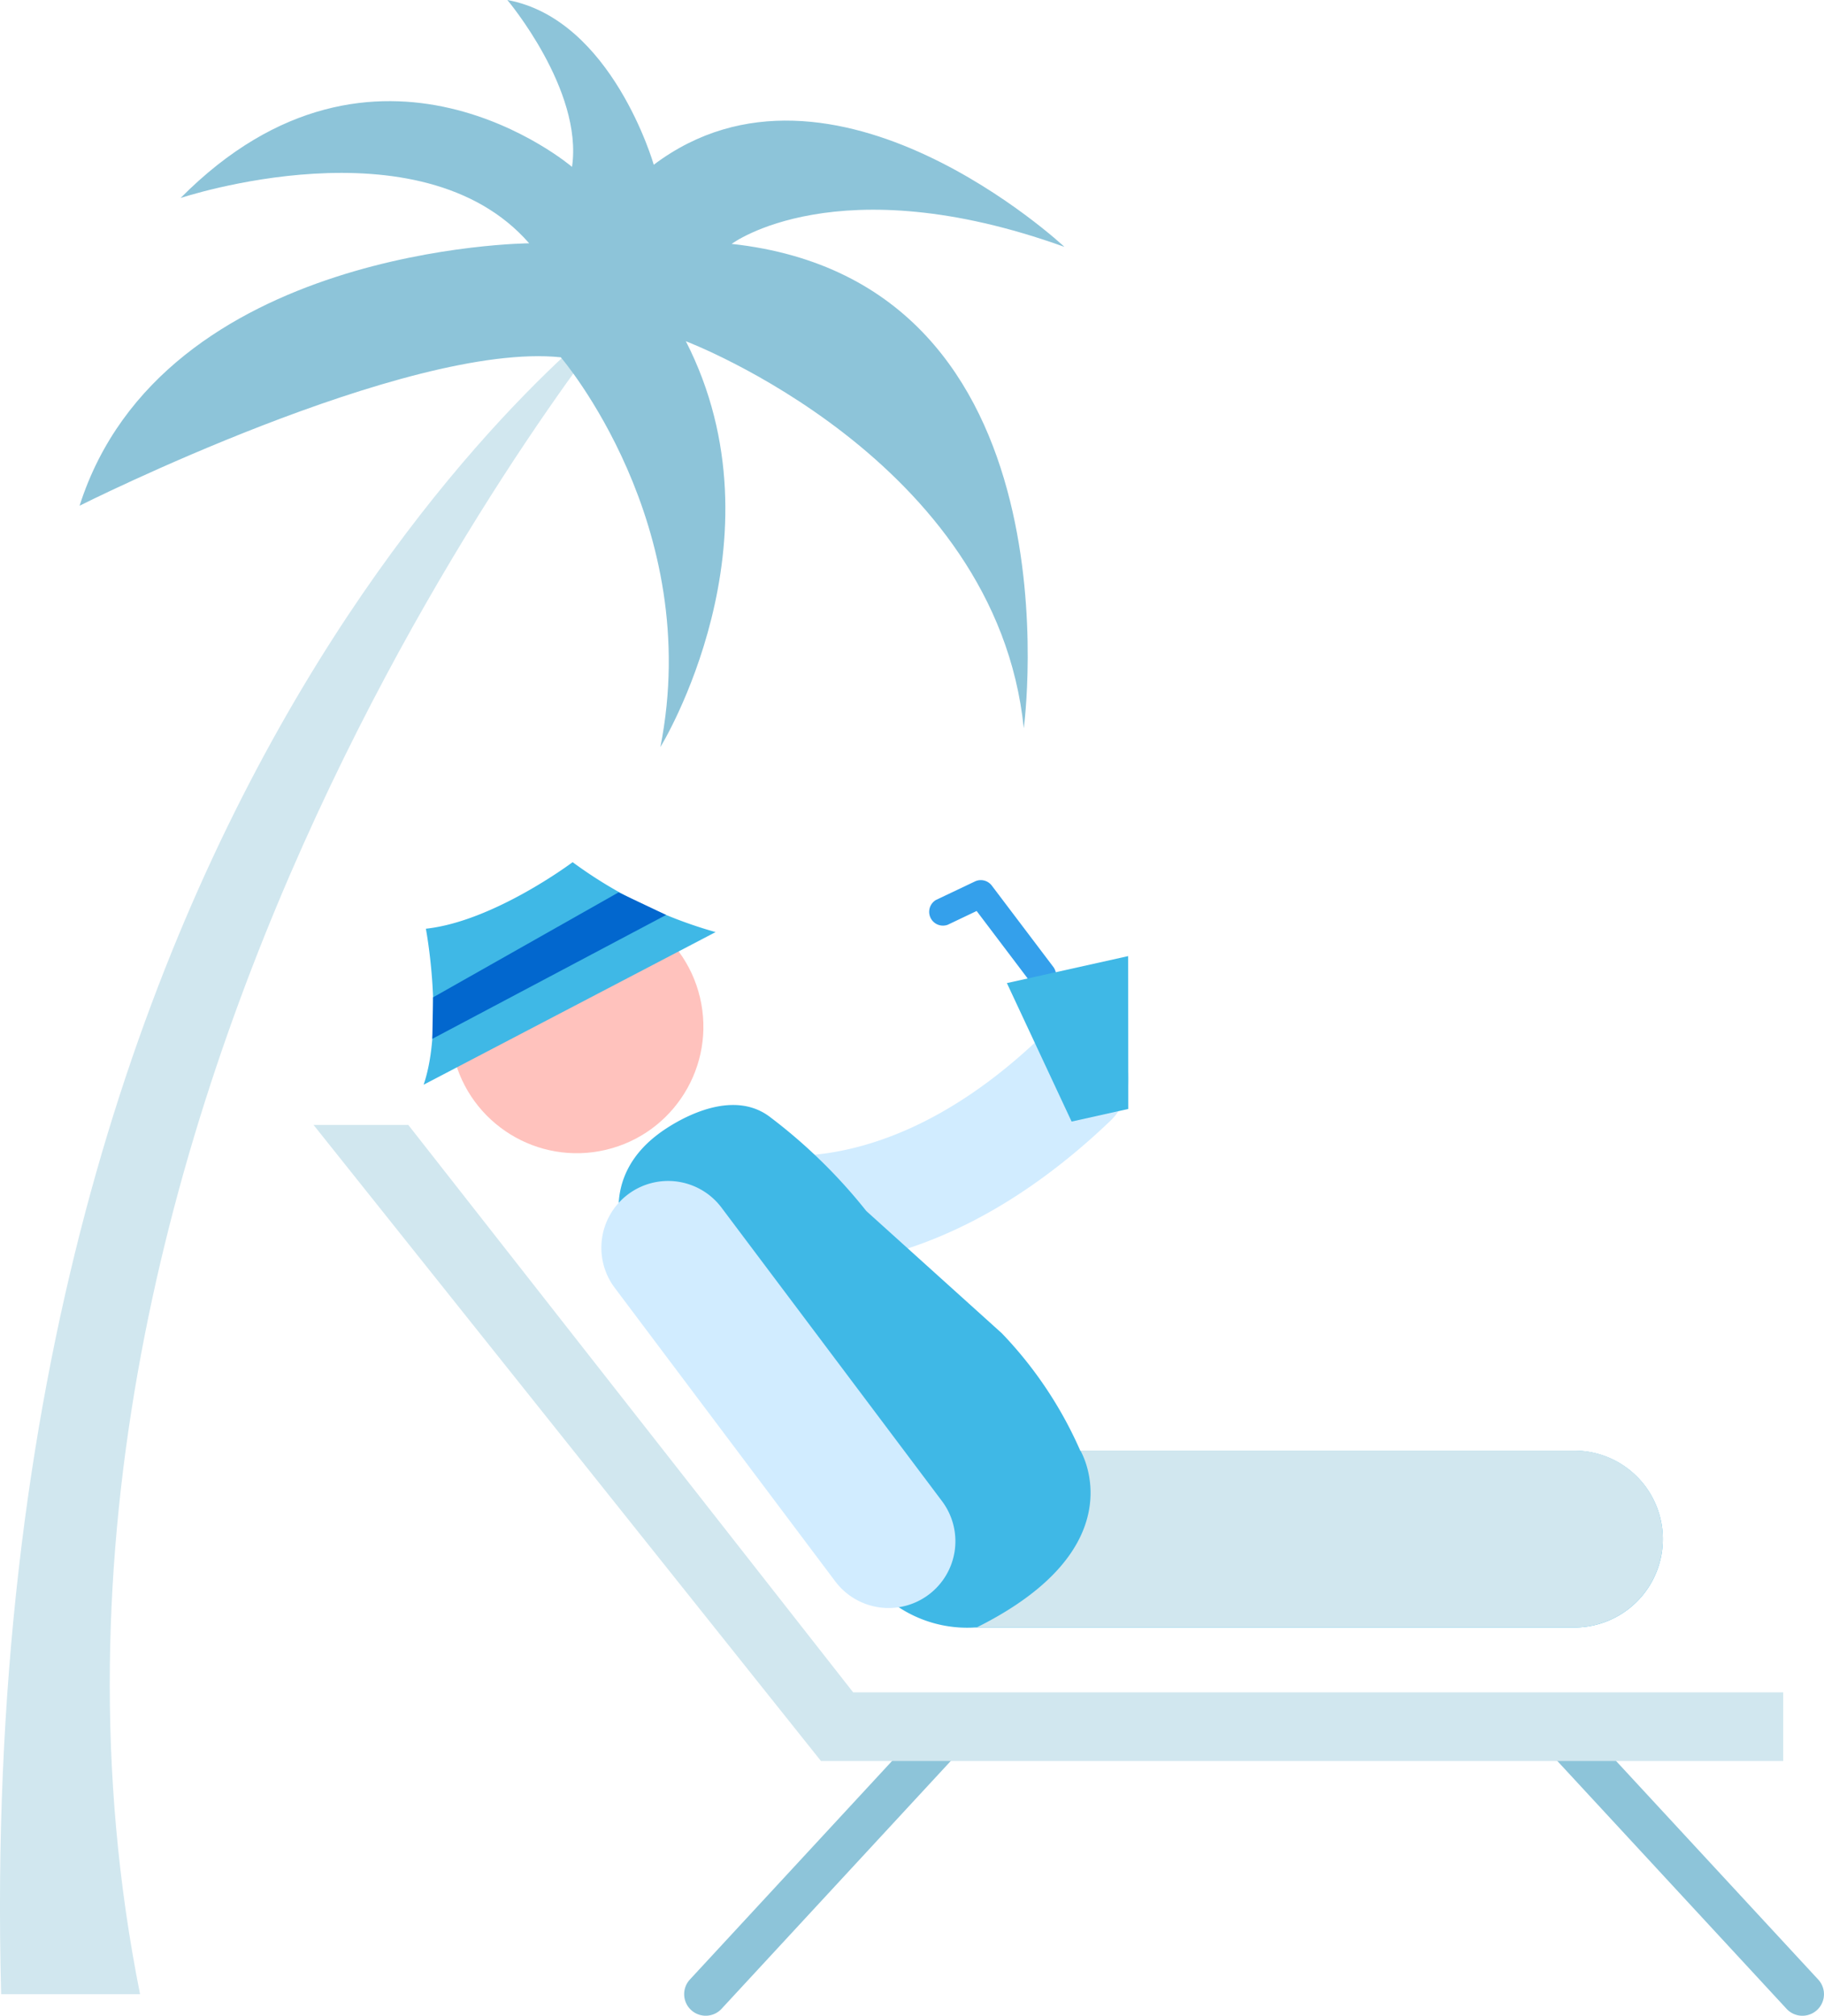
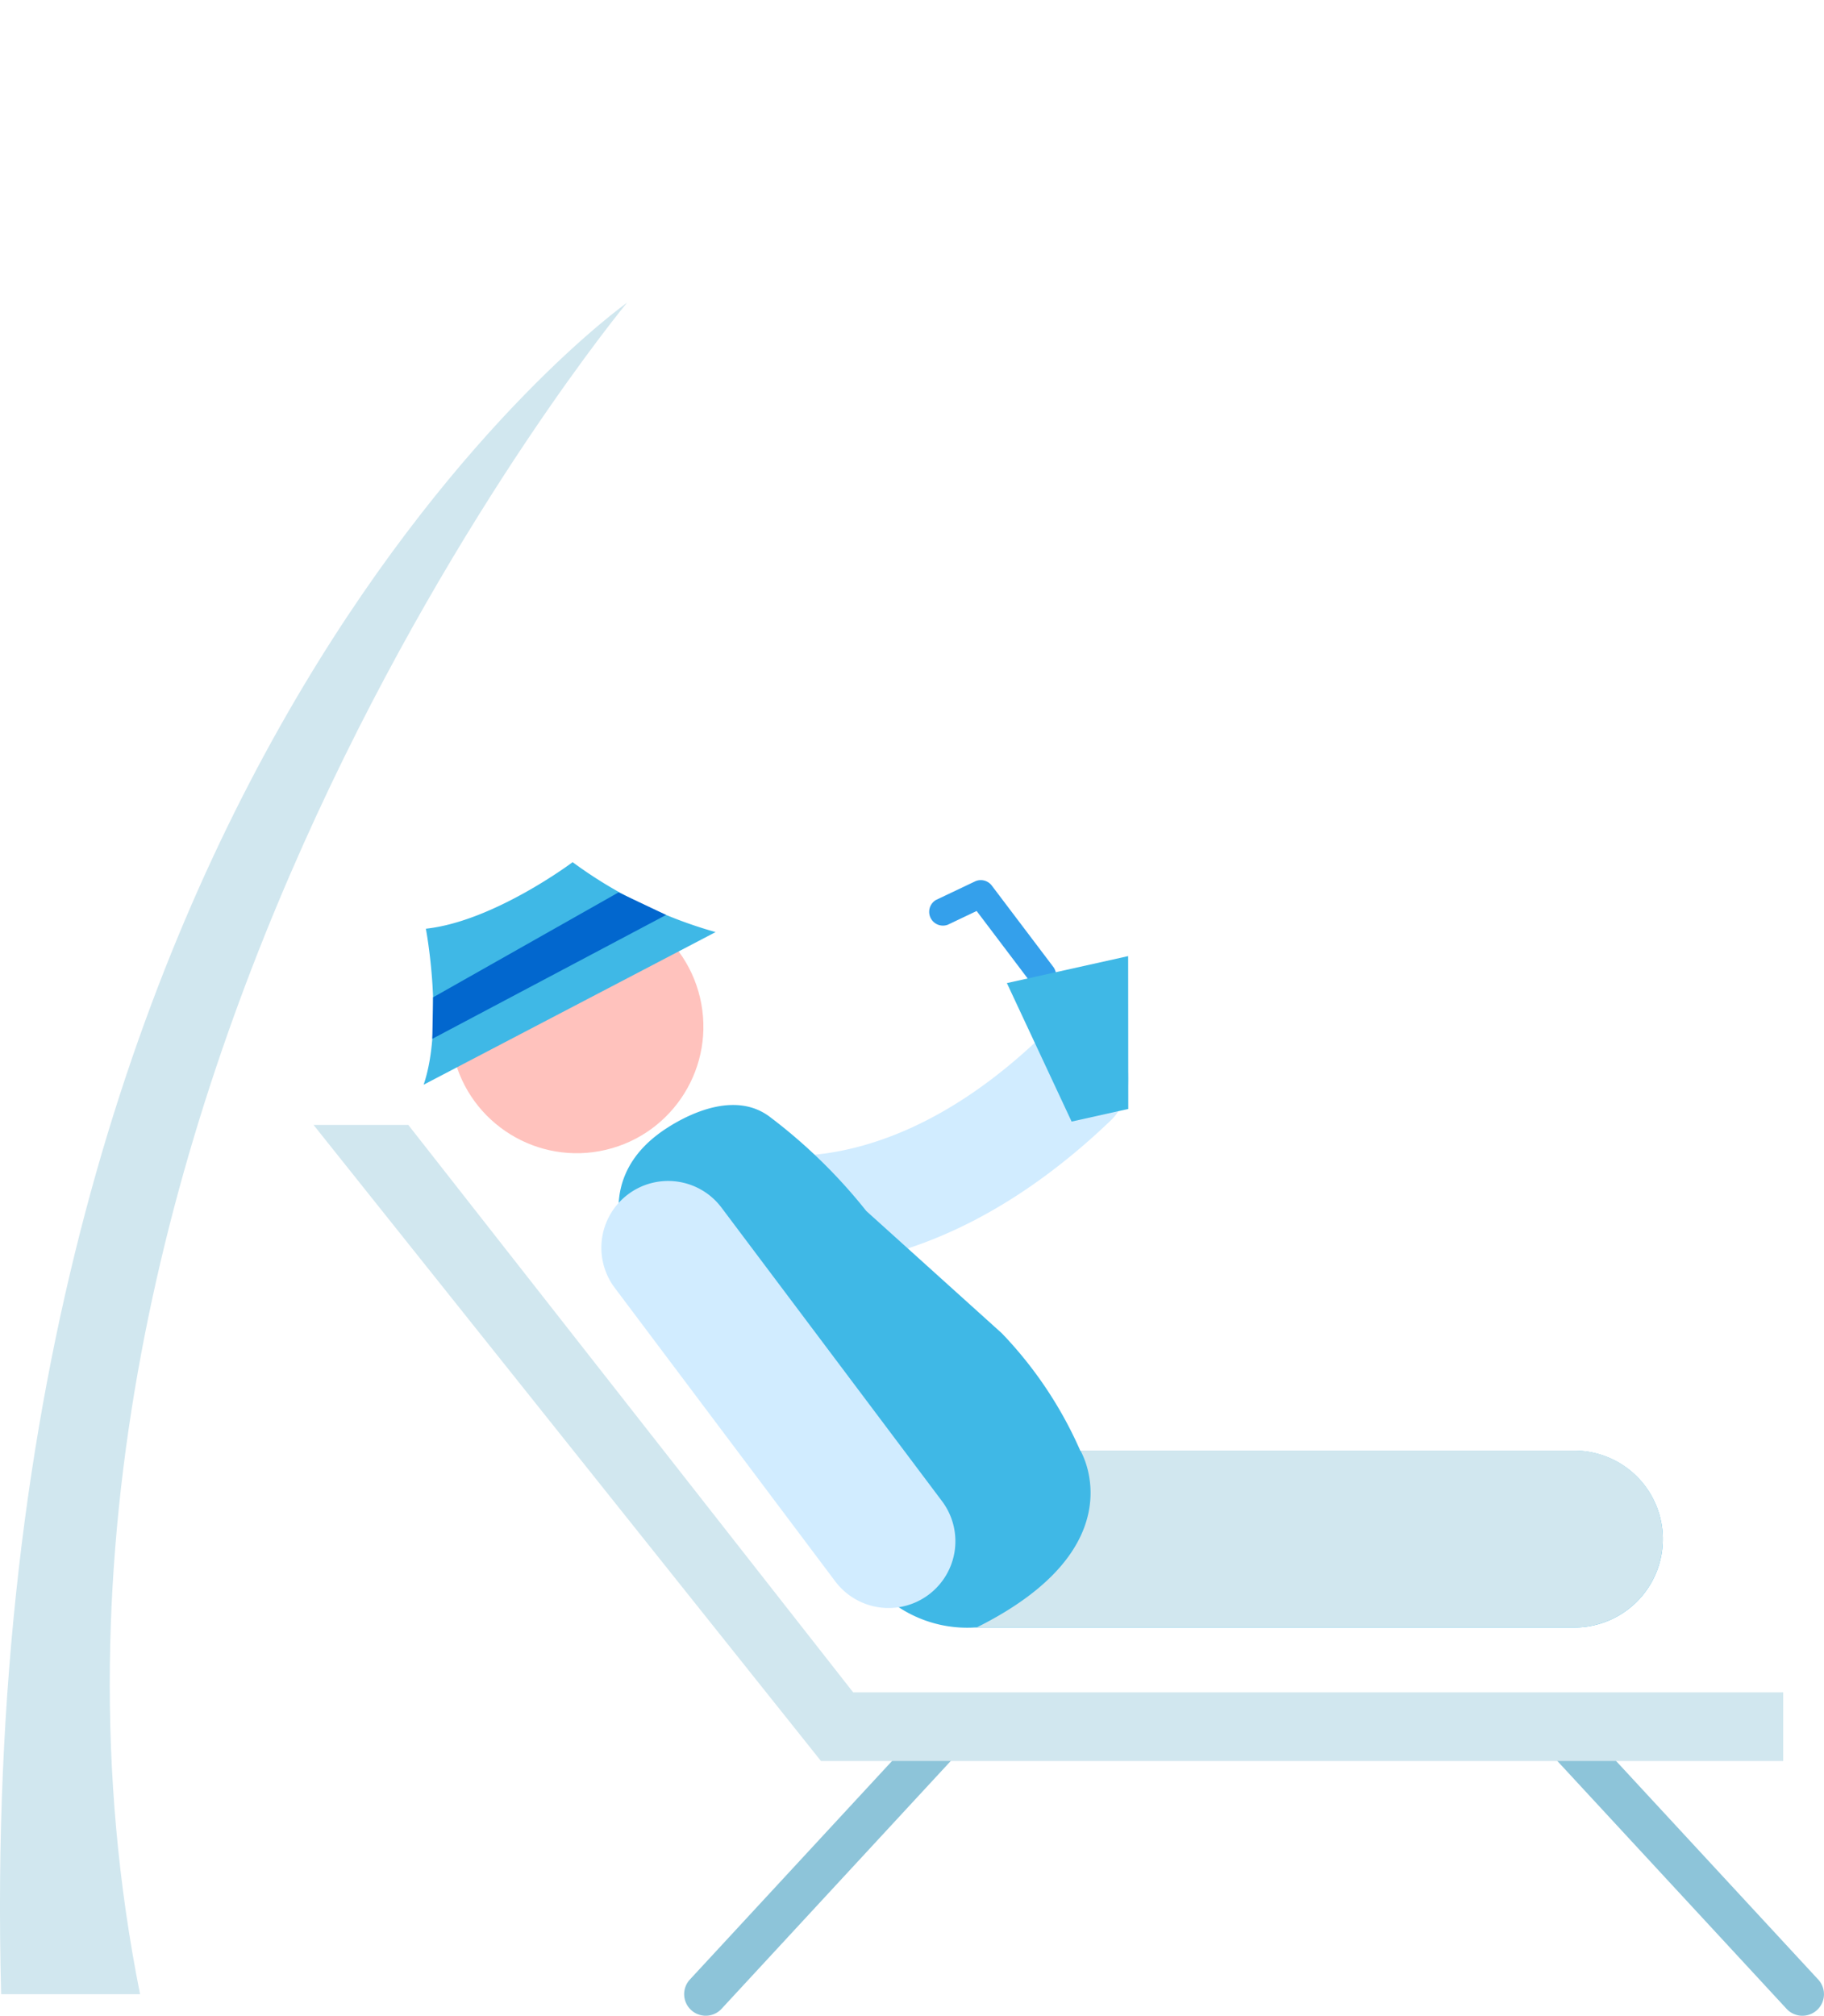
<svg xmlns="http://www.w3.org/2000/svg" width="105.889" height="117.014" viewBox="0 0 105.889 117.014">
  <g id="elderly_man" data-name="elderly man" transform="translate(-3885.256 -361.58)">
    <g id="Grupo_24750" data-name="Grupo 24750" transform="translate(3974.371 460.663)">
      <g id="Grupo_24749" data-name="Grupo 24749">
        <path id="Trazado_4252" data-name="Trazado 4252" d="M4253.888,770.874l14.271,15.429Z" transform="translate(-4252.637 -769.623)" fill="#8dc4d9" />
        <g id="Grupo_24748" data-name="Grupo 24748">
          <path id="Trazado_4253" data-name="Trazado 4253" d="M4264.306,783.7a1.247,1.247,0,0,1-.919-.4l-14.271-15.429a1.251,1.251,0,1,1,1.837-1.7l14.271,15.429a1.251,1.251,0,0,1-.918,2.1Z" transform="translate(-4248.784 -765.769)" fill="#8dc4d9" />
        </g>
      </g>
    </g>
    <g id="Grupo_24753" data-name="Grupo 24753" transform="translate(3924.973 460.663)">
      <g id="Grupo_24752" data-name="Grupo 24752">
-         <path id="Trazado_4254" data-name="Trazado 4254" d="M4066.653,770.874,4052.382,786.3Z" transform="translate(-4051.131 -769.623)" fill="#8dc4d9" />
        <g id="Grupo_24751" data-name="Grupo 24751">
          <path id="Trazado_4255" data-name="Trazado 4255" d="M4048.528,783.7a1.252,1.252,0,0,1-.919-2.1l14.271-15.429a1.251,1.251,0,0,1,1.837,1.7L4049.447,783.3A1.248,1.248,0,0,1,4048.528,783.7Z" transform="translate(-4047.277 -765.77)" fill="#8dc4d9" />
        </g>
      </g>
    </g>
    <path id="Trazado_4256" data-name="Trazado 4256" d="M3965,627.956l25.829,32.942h53.991v3.986h-55.86L3959.5,627.956Z" transform="translate(-56.043 -201.076)" fill="#d1e7ef" />
    <circle id="Elipse_281" data-name="Elipse 281" cx="7.348" cy="7.348" r="7.348" transform="translate(3909.902 415.712) rotate(-13.283)" fill="#ffc2bd" />
    <path id="Trazado_4257" data-name="Trazado 4257" d="M4047.718,617.981c4.6,0,11.311-1.585,18.6-8.564a3.4,3.4,0,0,0,.231-4.588,2.914,2.914,0,0,0-4.3-.247c-5.447,5.218-10.286,6.609-13.387,6.857a11.59,11.59,0,0,1-4.95-.539,2.979,2.979,0,0,0-3.989,1.733,3.332,3.332,0,0,0,1.625,4.255A16.036,16.036,0,0,0,4047.718,617.981Z" transform="translate(-116.568 -182.805)" fill="#d1ecff" />
    <g id="Grupo_24756" data-name="Grupo 24756" transform="translate(3939.136 412.669)">
      <g id="Grupo_24755" data-name="Grupo 24755">
        <g id="Grupo_24754" data-name="Grupo 24754">
          <path id="Trazado_4258" data-name="Trazado 4258" d="M4111.685,576.305a.8.8,0,0,1-.636-.316l-3.182-4.207-1.679.8a.8.8,0,0,1-.684-1.439l2.264-1.076a.8.8,0,0,1,.978.239l3.573,4.724a.8.8,0,0,1-.635,1.277Z" transform="translate(-4105.05 -569.988)" fill="#34a0eb" />
        </g>
      </g>
      <path id="Trazado_4259" data-name="Trazado 4259" d="M4130.745,587.989l.007,8.873-3.29.732-3.757-8.039Z" transform="translate(-4119.132 -583.576)" fill="#3fb8e6" />
    </g>
    <path id="Trazado_4260" data-name="Trazado 4260" d="M4092.365,648.429a5.134,5.134,0,0,1-5.135,5.135h-34.7l-.119,0a7.235,7.235,0,0,1-6.2-2.855l-12.557-16.583c-2.412-3.188-2.814-6.778.373-9.19,0,0,3.806-3,6.466-1.037a31.068,31.068,0,0,1,5.631,5.488l7.87,7.1a23.393,23.393,0,0,1,4.546,6.8.033.033,0,0,1,0,.013h28.685A5.136,5.136,0,0,1,4092.365,648.429Z" transform="translate(-110.576 -197.508)" fill="#3fb8e6" />
    <path id="Trazado_4261" data-name="Trazado 4261" d="M3985.581,578.663c1.187-3.494.13-9.056.13-9.056,3.945-.425,8.52-3.863,8.52-3.863a25.741,25.741,0,0,0,8.3,4.059Z" transform="translate(-75.732 -154.115)" fill="#3fb8e6" />
    <path id="Trazado_4262" data-name="Trazado 4262" d="M3987.68,578.995l10.768-6.093,2.761,1.309-13.573,7.192Z" transform="translate(-77.283 -159.519)" fill="#0267ce" />
    <path id="Trazado_4263" data-name="Trazado 4263" d="M4028.447,647.44l12.8,17.038a3.876,3.876,0,0,0,5.427.771h0a3.875,3.875,0,0,0,.771-5.427l-12.8-17.038a3.876,3.876,0,0,0-5.427-.771h0A3.876,3.876,0,0,0,4028.447,647.44Z" transform="translate(-107.503 -211.101)" fill="#d1ecff" />
    <path id="Trazado_4264" data-name="Trazado 4264" d="M3885.323,531.458c-1.888-71.177,36.333-98.189,36.333-98.189s-38.607,46.538-28.269,98.189Z" transform="translate(0 -54.115)" fill="#d1e7ef" />
-     <path id="Trazado_4265" data-name="Trazado 4265" d="M3932.037,382.321s8.341,9.693,5.78,22.628c0,0,7.393-11.993,1.479-23.56,0,0,18.016,6.817,19.618,22.465,0,0,3.509-25.88-16.96-28.116,0,0,6.107-4.578,19.32.173,0,0-13.457-12.592-23.841-4.768,0,0-2.416-8.445-8.5-9.563,0,0,4.408,5.228,3.755,9.687,0,0-11.331-9.687-22.725,1.807,0,0,13.9-4.637,20.237,2.629,0,0-21.282.146-26.1,15.234C3904.1,390.937,3923.095,381.389,3932.037,382.321Z" transform="translate(-14.224 0)" fill="#8dc4d9" />
    <path id="Trazado_4266" data-name="Trazado 4266" d="M4156.37,710.209a5.134,5.134,0,0,1-5.135,5.135h-34.7c9.148-4.562,6.2-9.97,6.022-10.272h28.681A5.136,5.136,0,0,1,4156.37,710.209Z" transform="translate(-174.582 -259.289)" fill="#d1e7ef" />
  </g>
</svg>